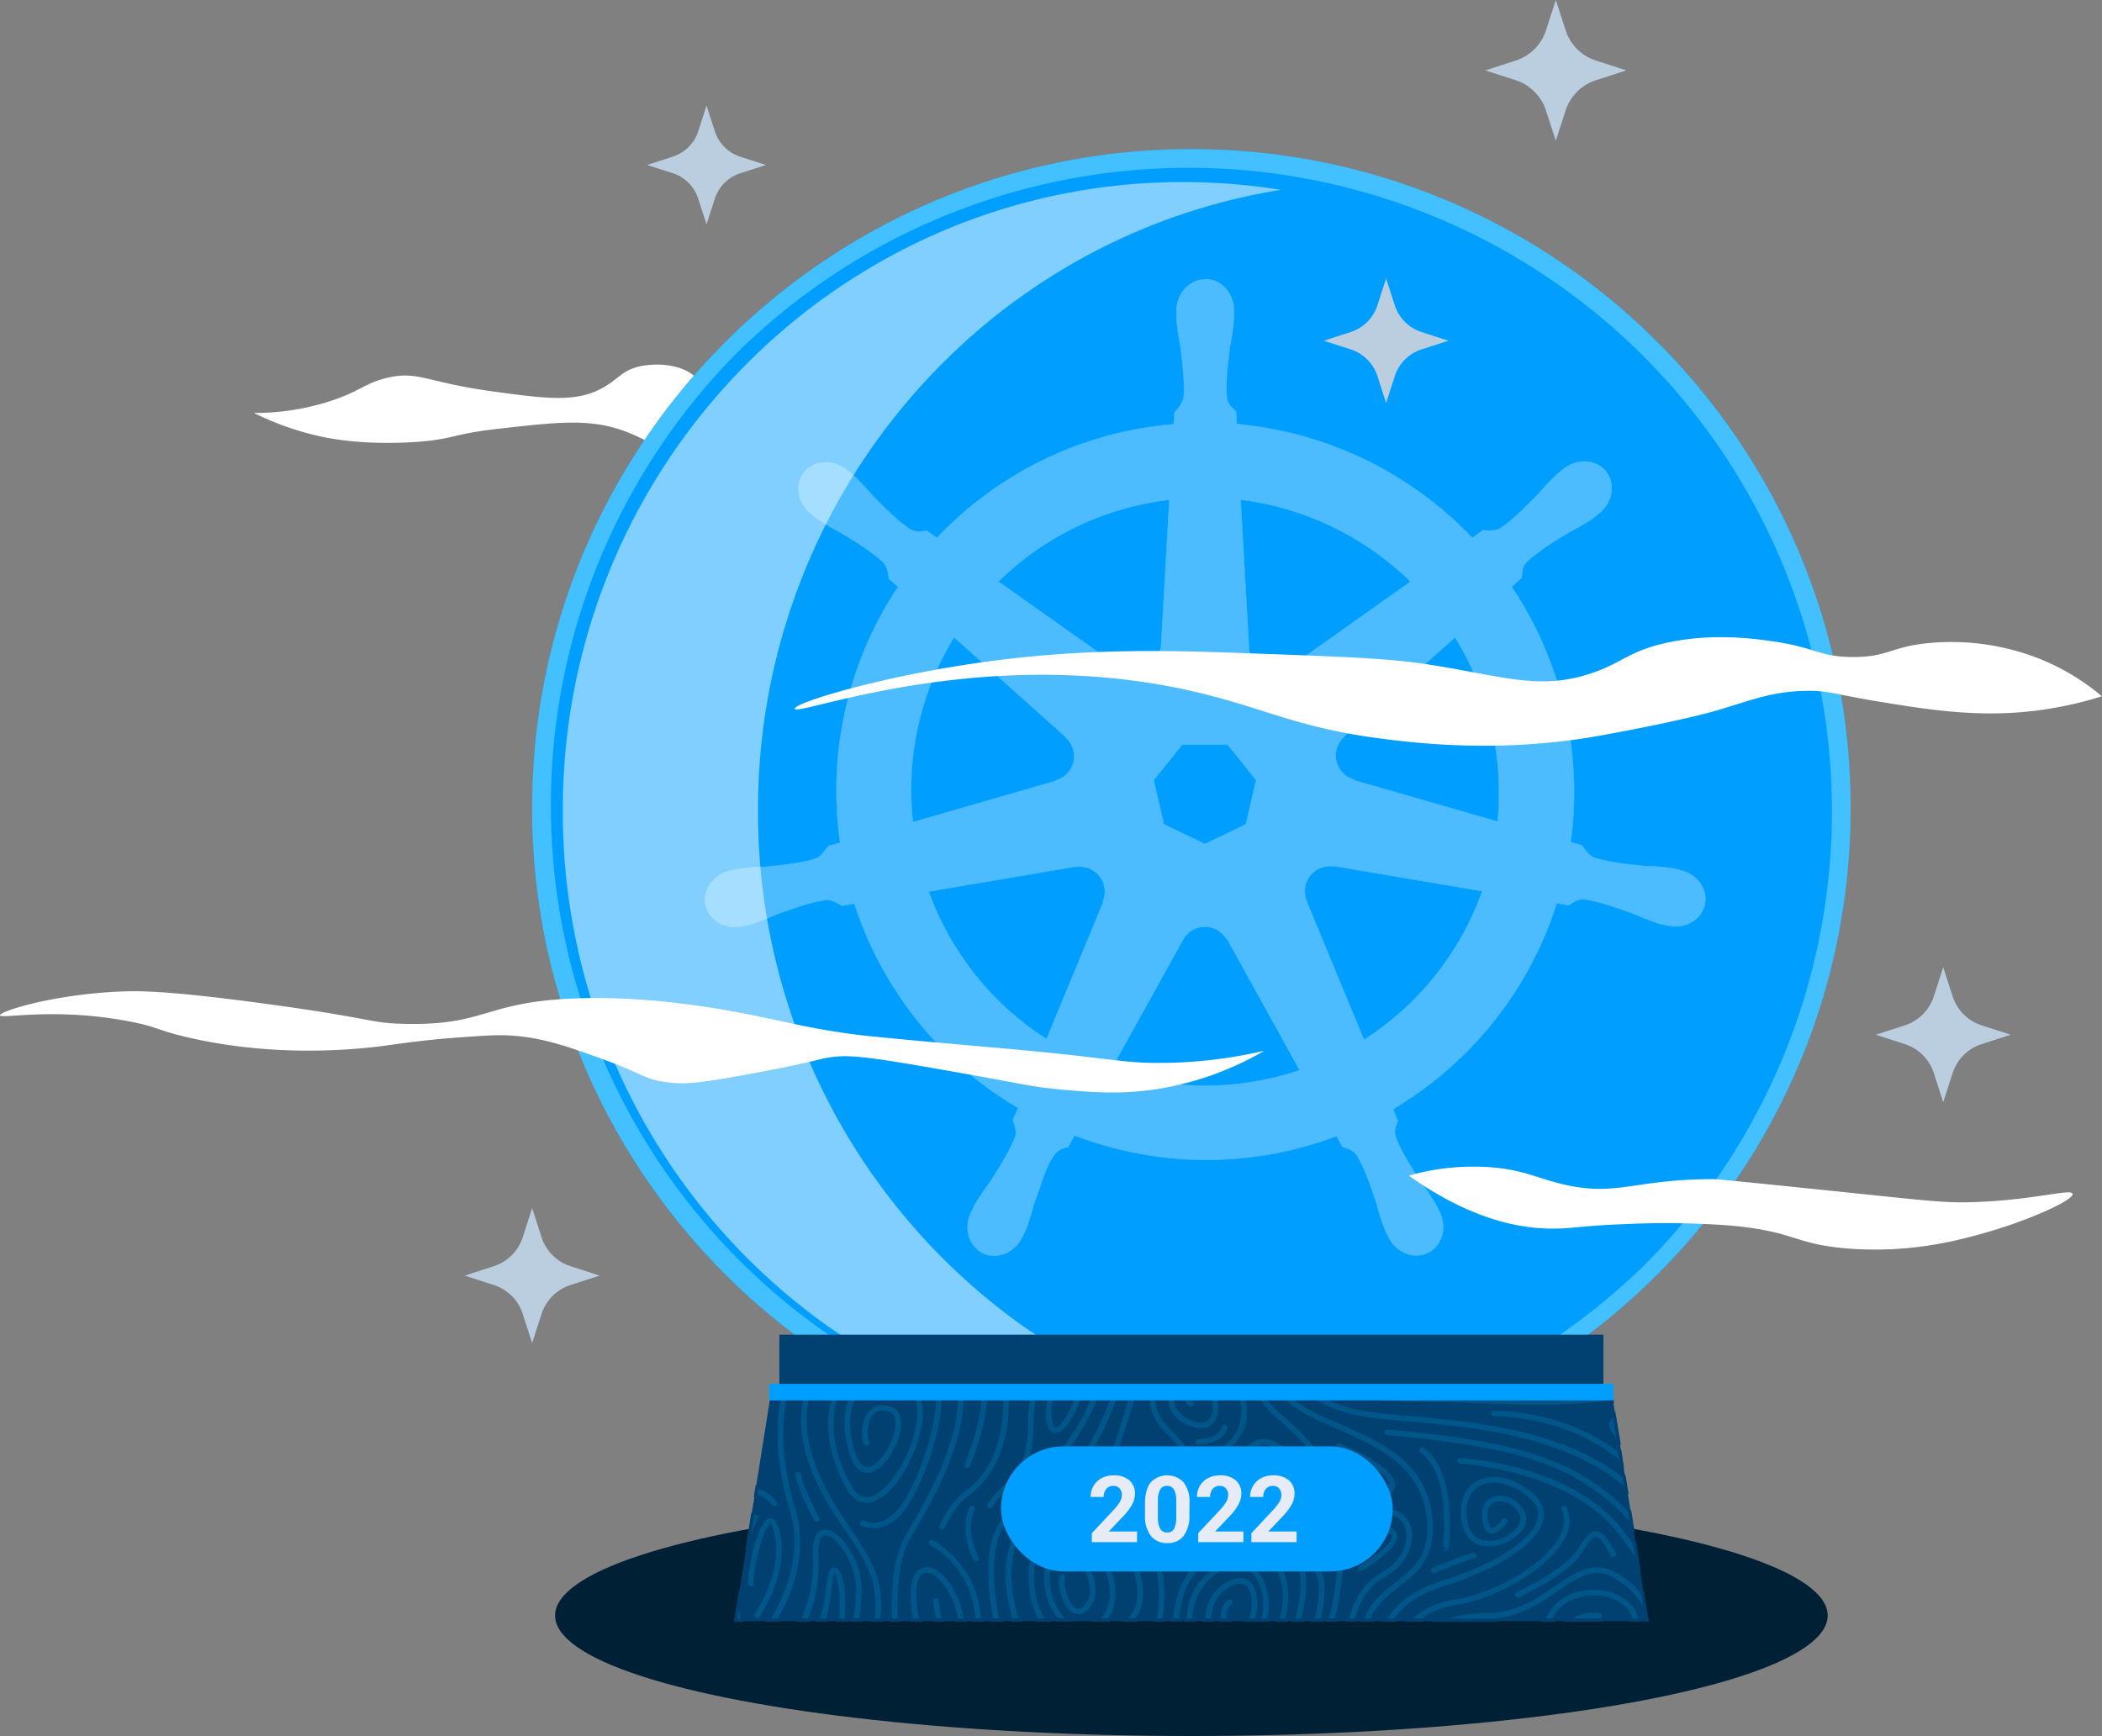
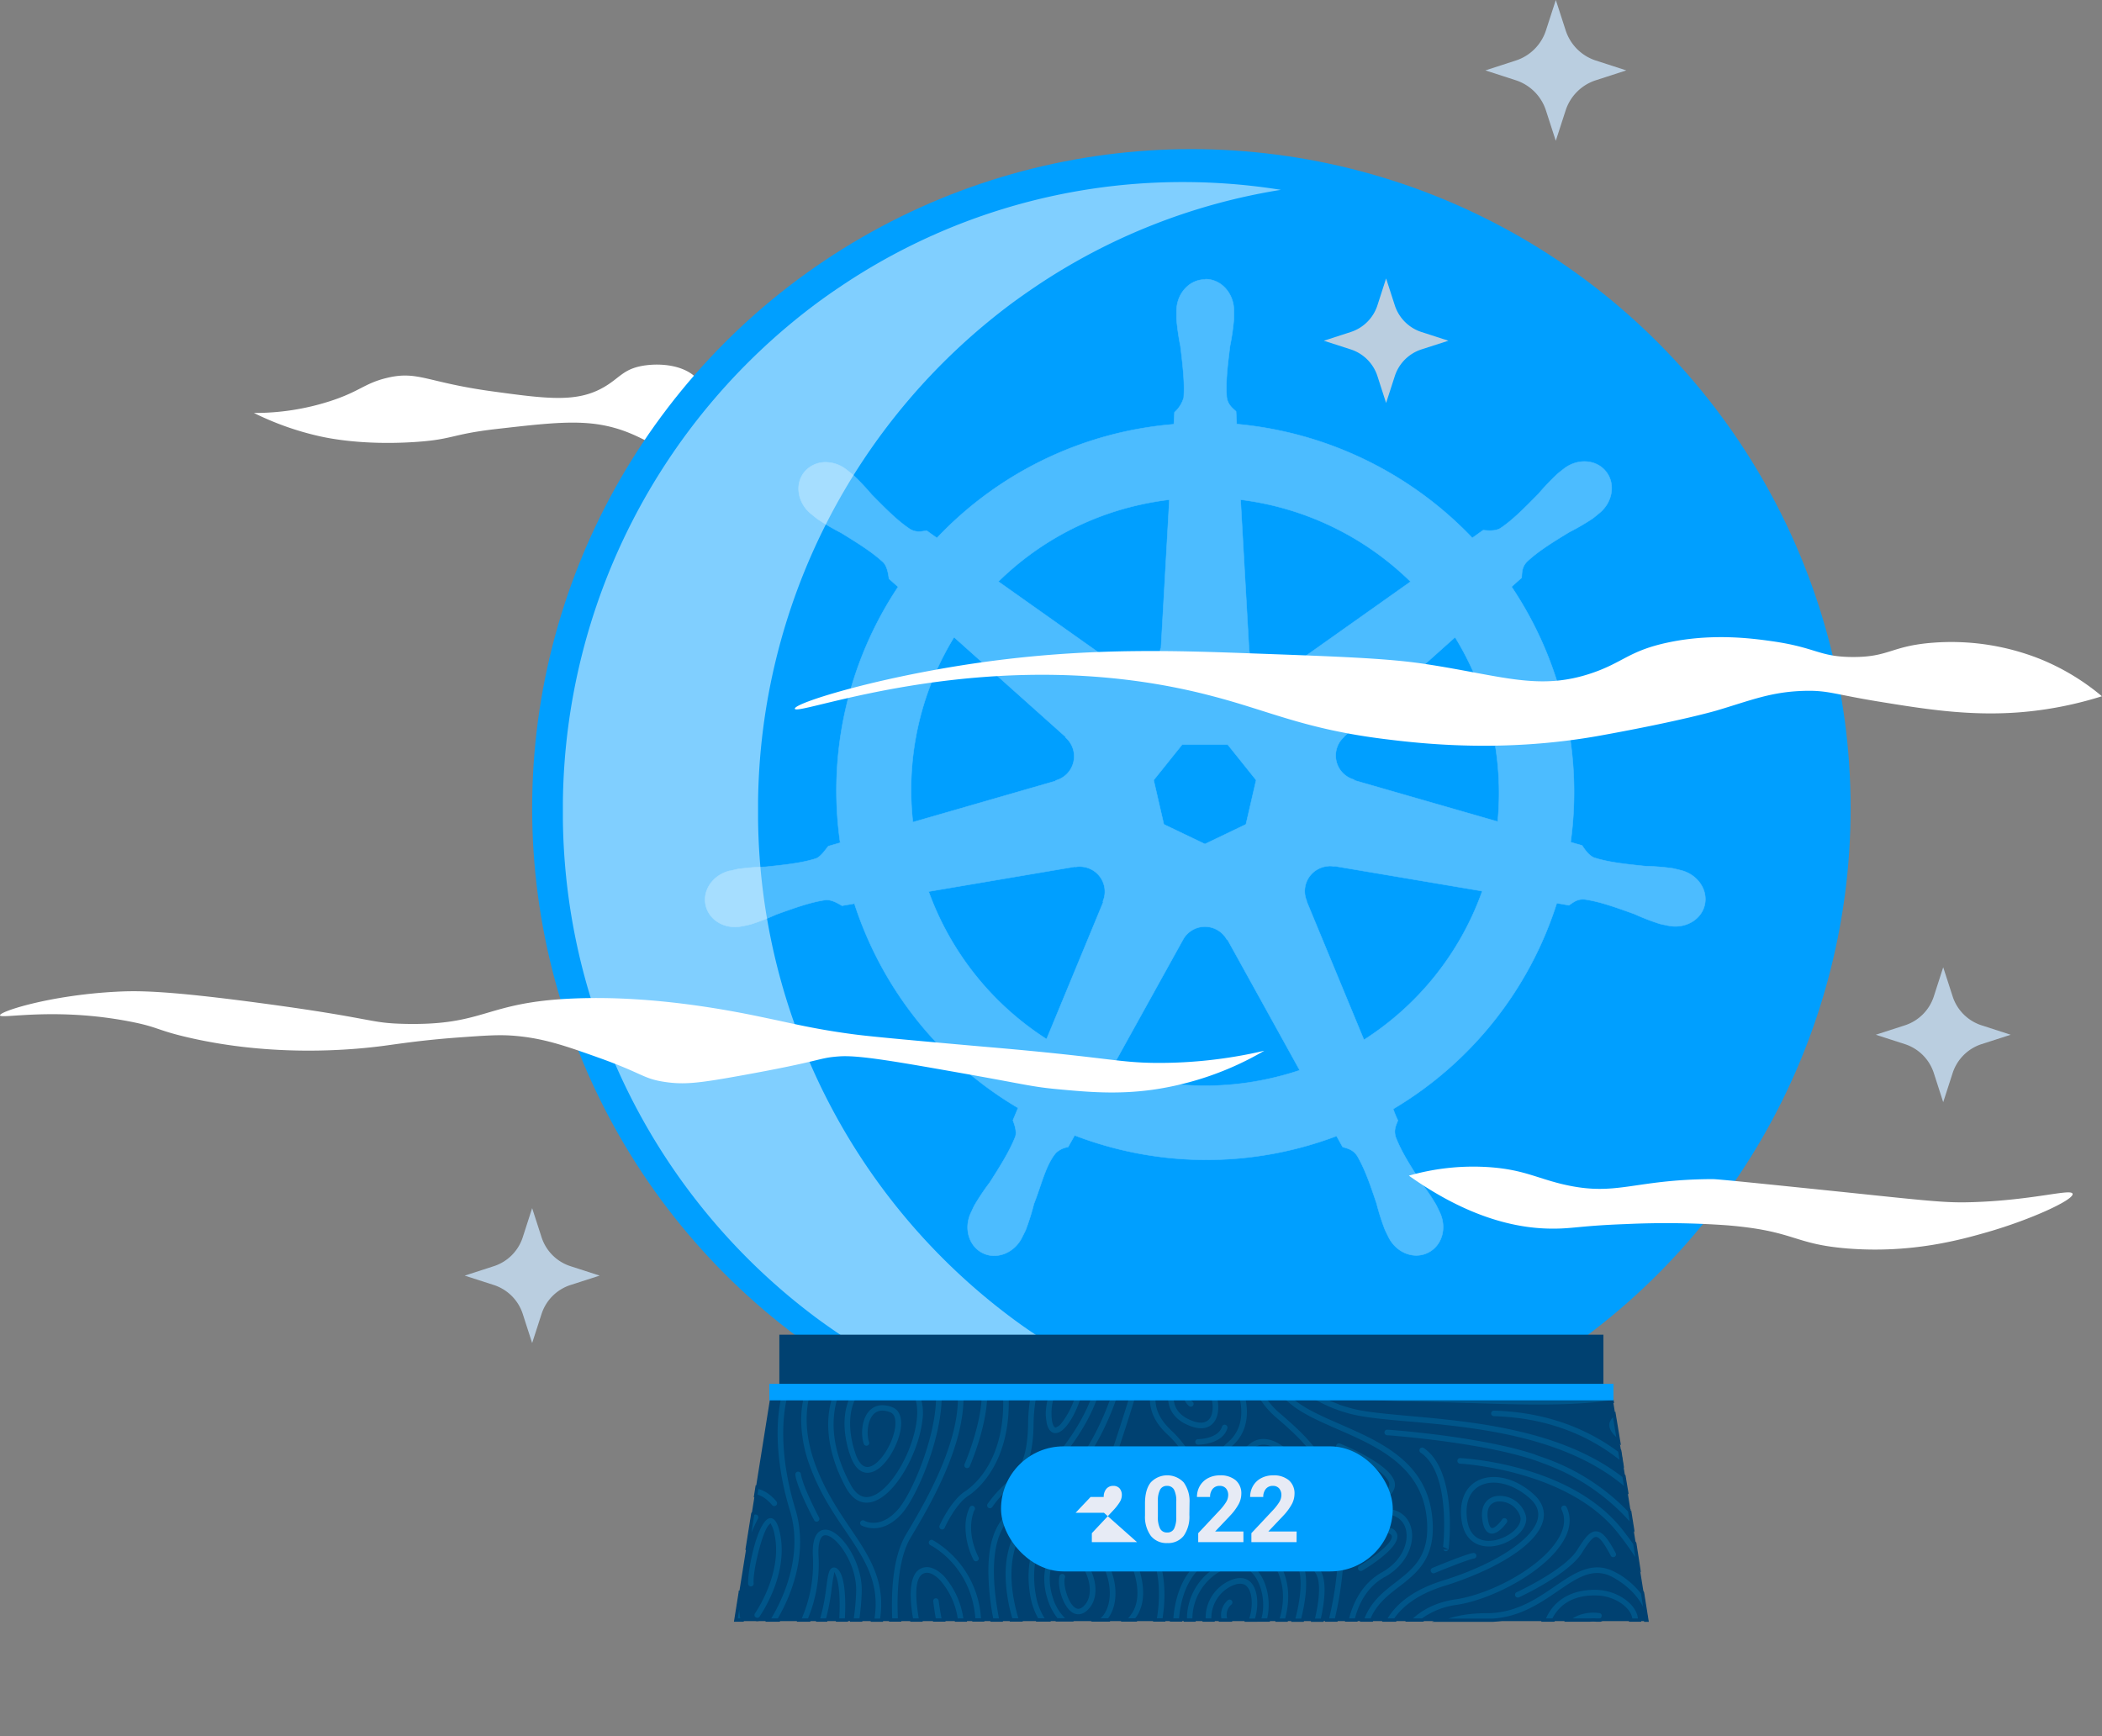
<svg xmlns="http://www.w3.org/2000/svg" viewBox="0 0 640.7 529.22">
  <rect x="0" y="0" width="640.7" height="529.22" fill="#808080" stroke="none" />
  <defs>
    <style>.cls-1{isolation:isolate;}.cls-2{fill:#002035;}.cls-3,.cls-7,.cls-8{fill:#fff;}.cls-4{fill:#009fff;}.cls-5{fill:#43c0ff;}.cls-6{opacity:0.3;}.cls-7{stroke:#fff;stroke-width:0.15px;}.cls-8{mix-blend-mode:soft-light;opacity:0.5;}.cls-9{fill:#004171;stroke-width:0.64px;}.cls-10,.cls-9{stroke:#004171;stroke-miterlimit:10;}.cls-10{fill:#005589;}.cls-11{fill:#e7ebf5;}.cls-12{fill:#bacee0;}</style>
  </defs>
  <g class="cls-1">
    <g id="Layer_2" data-name="Layer 2">
      <g id="Layer_2-2" data-name="Layer 2">
-         <ellipse id="shadow" class="cls-2" cx="363.14" cy="492.49" rx="193.95" ry="36.73" />
        <path class="cls-3" d="M214.51,118.58c-3.22-7.79-14-8.14-19.62-6.87-5,1.13-6.25,3.62-10.64,6.21-8.23,4.85-17.13,3.74-34.58,1.33-19.81-2.74-22.35-6.36-31.93-4-6.79,1.68-8.08,4.13-17.29,7.09a74.67,74.67,0,0,1-23.06,3.55,88.62,88.62,0,0,0,20,7.09c2.4.54,12.86,2.79,28.82,1.78,12.1-.77,11-2.37,25.27-4,19-2.17,28.57-3.25,39.46.88,7.79,3,10.81,6.48,15.52,4.88C212.32,134.53,217.42,125.65,214.51,118.58Z" />
        <g id="ball">
          <circle class="cls-4" cx="363.14" cy="246.4" r="200.94" />
-           <path class="cls-5" d="M363.14,45.46c-111,0-200.94,90-200.94,200.94s90,200.94,200.94,200.94,200.94-90,200.94-200.94S474.12,45.46,363.14,45.46ZM501.82,385.07A196.12,196.12,0,0,1,224.47,107.72,196.12,196.12,0,0,1,501.82,385.07Z" />
        </g>
        <g id="layer1">
          <g id="g3052" class="cls-6">
            <path id="path3059" class="cls-7" d="M367.27,85.22c-4.77,0-8.65,4.3-8.65,9.61,0,.08,0,.16,0,.24,0,.72,0,1.59,0,2.22a74,74,0,0,0,1.19,8.23c.72,6,1.33,11,1,15.69a9.47,9.47,0,0,1-2.81,4.47l-.2,3.66A111.85,111.85,0,0,0,285.59,164c-.95-.65-2.63-1.85-3.12-2.22-1.55.21-3.11.69-5.14-.5-3.87-2.6-7.4-6.2-11.67-10.53a70.93,70.93,0,0,0-5.69-6c-.53-.45-1.33-1.07-1.92-1.53a10.29,10.29,0,0,0-6-2.28,8.33,8.33,0,0,0-6.89,3c-3,3.74-2,9.45,2.12,12.76l.13.09c.57.46,1.27,1.06,1.8,1.44a72.13,72.13,0,0,0,7.17,4.2c5.17,3.19,9.46,5.84,12.86,9,1.33,1.41,1.56,3.91,1.74,5l2.77,2.48a111.93,111.93,0,0,0-17.65,78l-3.62,1.05c-1,1.24-2.31,3.18-3.72,3.75-4.45,1.41-9.46,1.92-15.51,2.56a71,71,0,0,0-8.3.66c-.66.13-1.58.37-2.31.54l-.07,0-.13,0c-5.1,1.23-8.38,5.92-7.32,10.54s6,7.43,11.16,6.32l.13,0,.17-.05c.71-.16,1.61-.33,2.24-.5a71.51,71.51,0,0,0,7.76-3c5.72-2.05,10.47-3.77,15.08-4.43,1.93-.16,4,1.19,5,1.75l3.77-.65a112.55,112.55,0,0,0,49.89,62.3l-1.57,3.77c.56,1.46,1.19,3.44.77,4.89-1.68,4.35-4.56,8.95-7.83,14.07a71.84,71.84,0,0,0-4.64,6.92c-.35.65-.78,1.64-1.11,2.33-2.23,4.75-.6,10.23,3.67,12.29s9.64-.11,11.95-4.88c0,0,0,0,0,0s0,0,0,0c.33-.67.8-1.56,1.08-2.2a72.8,72.8,0,0,0,2.49-7.93c2.29-5.75,3.55-11.78,6.7-15.54a7,7,0,0,1,3.73-1.81l2-3.55a112,112,0,0,0,79.83.2l1.85,3.33c1.48.48,3.1.73,4.42,2.68,2.36,4,4,8.79,5.93,14.54a72.42,72.42,0,0,0,2.52,7.93c.28.64.74,1.55,1.07,2.22,2.3,4.79,7.65,7,12,4.9s5.9-7.53,3.68-12.29c-.33-.69-.79-1.68-1.13-2.33a70.12,70.12,0,0,0-4.64-6.89c-3.28-5.13-6-9.38-7.67-13.74-.7-2.24.12-3.64.66-5.1a33.43,33.43,0,0,1-1.44-3.49,112.55,112.55,0,0,0,49.87-62.74c1.12.17,3.07.52,3.7.64,1.3-.85,2.5-2,4.84-1.79,4.62.67,9.36,2.39,15.09,4.44a71.52,71.52,0,0,0,7.76,3c.63.17,1.52.33,2.24.48l.16.06.13,0c5.13,1.1,10.12-1.71,11.17-6.32s-2.22-9.31-7.32-10.54c-.74-.17-1.79-.46-2.51-.59a73.72,73.72,0,0,0-8.3-.67c-6.05-.63-11.06-1.15-15.51-2.55-1.82-.7-3.11-2.86-3.74-3.75l-3.49-1a112.38,112.38,0,0,0-18-77.86c.89-.81,2.58-2.31,3.06-2.75.15-1.55,0-3.18,1.63-4.9,3.4-3.19,7.69-5.84,12.87-9a72.57,72.57,0,0,0,7.19-4.19c.55-.42,1.32-1.07,1.9-1.54,4.15-3.31,5.11-9,2.13-12.75s-8.76-4.09-12.91-.78c-.59.47-1.39,1.08-1.92,1.54a72.78,72.78,0,0,0-5.71,6c-4.27,4.33-7.79,7.95-11.66,10.55-1.68,1-4.14.64-5.25.58l-3.29,2.35a113.36,113.36,0,0,0-71.82-34.7c-.07-1.15-.17-3.24-.2-3.86-1.13-1.08-2.49-2-2.83-4.33-.37-4.65.25-9.66,1-15.69a71.79,71.79,0,0,0,1.18-8.23c0-.7,0-1.7,0-2.46,0-5.31-3.88-9.61-8.66-9.61Zm-10.83,67.1-2.57,45.38-.18.09a7.63,7.63,0,0,1-12.11,5.84l-.07,0L304.3,177.29a89.13,89.13,0,0,1,42.92-23.38A90.73,90.73,0,0,1,356.44,152.32Zm21.69,0a89.86,89.86,0,0,1,51.83,25l-37,26.21-.13-.05a7.65,7.65,0,0,1-12.13-5.82l0,0ZM290.8,194.24l34,30.39,0,.19a7.62,7.62,0,0,1-3,13.1l0,.15-43.55,12.57A89.11,89.11,0,0,1,290.8,194.24Zm152.71,0a90.85,90.85,0,0,1,13,56.23l-43.77-12.6,0-.19a7.62,7.62,0,0,1-3-13.1v-.1l33.79-30.24ZM360.31,227h13.92l8.65,10.81-3.11,13.5-12.5,6-12.53-6-3.1-13.49Zm44.62,37a7.3,7.3,0,0,1,1.75.13l.08-.1,45.05,7.62A89.26,89.26,0,0,1,415.74,317l-17.48-42.24.05-.08a7.62,7.62,0,0,1,3.7-9.88,7.49,7.49,0,0,1,2.92-.76Zm-75.66.18a7.64,7.64,0,0,1,7.32,5.94,7.55,7.55,0,0,1-.43,4.69l.13.17L319,316.78a89.59,89.59,0,0,1-35.95-45l44.66-7.58.07.09a8.53,8.53,0,0,1,1.5-.13ZM367,282.49a7.68,7.68,0,0,1,7,4h.17l22,39.78a90.6,90.6,0,0,1-8.8,2.46,89.57,89.57,0,0,1-48.82-2.51l22-39.71h0A7.63,7.63,0,0,1,367,282.49Z" />
          </g>
        </g>
        <path id="highlight" class="cls-8" d="M315.5,87.46q-3.62,2.45-7.1,5a192.22,192.22,0,0,0-77.34,152.06c0,.86,0,1.72,0,2.58s0,1.72,0,2.57A192.24,192.24,0,0,0,308.4,401.78q3.48,2.6,7.1,5a186.39,186.39,0,0,0,74.92,29.64A187.23,187.23,0,0,1,256,406.81q-3.6-2.43-7.1-5a192.21,192.21,0,0,1-77.33-152.07c0-.85,0-1.71,0-2.57s0-1.72,0-2.58A192.19,192.19,0,0,1,248.85,92.5q3.5-2.59,7.1-5a186.49,186.49,0,0,1,104.66-32,189,189,0,0,1,29.81,2.37A186.68,186.68,0,0,0,315.5,87.46Z" />
        <g id="holder">
          <polygon class="cls-9" points="235.29 424.83 224.29 493.88 501.99 493.88 490.99 424.83 235.29 424.83" />
          <path class="cls-10" d="M238.18,467.07c2.93,13-6,25.61-6.32,26.14a1.36,1.36,0,0,1-2.21-1.57c.09-.12,8.55-12.21,5.89-24a8.88,8.88,0,0,0-.81-2.44c-1.91,1.95-4.85,13.95-4.51,17.44a1.35,1.35,0,1,1-2.69.26,4.67,4.67,0,0,1,0-.57c0-4.26,2.88-19.33,7-20C237,462,237.87,465.67,238.18,467.07Zm55.25-20.37a1.35,1.35,0,0,0,2.59.54c.29-.65,5.41-12.52,5.4-22.41h-2.67c0,9.27-5.14,21.17-5.21,21.33A1.45,1.45,0,0,0,293.43,446.7Zm4.08,13.83a1.35,1.35,0,0,0-2.38-1.29,14.31,14.31,0,0,0-1.34,6.46,22.74,22.74,0,0,0,2.48,10,1.35,1.35,0,0,0,2.43-1.19C294.64,466.14,297.39,460.76,297.51,460.53Zm52.3-18.42c-2.78-.66-4.91.3-5.86,2.62a8.19,8.19,0,0,0-.52,3.08c0,4.72,2.79,11,6.31,13.16,1.54.93,2.74,1,3.57.23.51-.48,2.05-1.92-2.29-10.36a1.36,1.36,0,0,0-2.41,1.24,30.6,30.6,0,0,1,2.63,6.64l-.1-.07c-3.21-1.93-6-9.65-4.69-12.89.31-.75.87-1.46,2.74-1,5.27,1.25,9.27,16.72,10.56,26.18a1.35,1.35,0,0,0,2.68-.36C362.07,467.87,358.6,444.19,349.81,442.11Zm24.81-6.67a1.36,1.36,0,0,0-2.61-.73c-1,3.45-6.79,3.51-6.85,3.51a1.35,1.35,0,0,0-1.34,1.35h0a1.34,1.34,0,0,0,1.35,1.35C365.49,440.92,373.1,440.86,374.62,435.44Zm-130,13.89a1.35,1.35,0,0,0-2.69.2,1.34,1.34,0,0,0,0,.2c.65,4.36,5.58,13.55,5.79,13.94a1.35,1.35,0,1,0,2.38-1.28C248.76,459.85,245.11,452.57,244.63,449.33Zm164-9.73a1.35,1.35,0,0,0-1.76.76,1.43,1.43,0,0,0-.09.5,1.35,1.35,0,0,0,.85,1.25c5.18,2.08,13.9,6.59,15.21,9.87a1.36,1.36,0,0,1,0,1.16,2.37,2.37,0,0,1-2,1.56c-2.68.23-6.65-2.74-7.53-4a1.35,1.35,0,1,0-2.22,1.54c1.35,1.94,6.09,5.51,10,5.16a5,5,0,0,0,4.26-3.12,4.13,4.13,0,0,0,0-3.29C423.15,445.55,410.07,440.19,408.59,439.6Zm17.83,28.59a3.38,3.38,0,0,0-2.49-2.89c-2.94-1.15-5.4-1.15-7.31,0-2.56,1.56-3.16,4.66-3.3,5.92,0,0,0,.1,0,.15a1.35,1.35,0,0,0,2.7.15c.1-.87.48-3,2-3.91,1.14-.69,2.8-.63,4.91.2.18.07.76.32.78.58.13,1.64-4.93,5.74-9.74,8.56a1.36,1.36,0,0,0,1.37,2.34C418,477.73,426.74,472.23,426.42,468.19Zm12.91,3.67a1.35,1.35,0,0,0,2.69.32c.11-1,2.79-24-7.8-31.16a1.35,1.35,0,0,0-1.88.36,1.41,1.41,0,0,0-.23.76,1.35,1.35,0,0,0,.6,1.12C441.93,449.47,439.36,471.63,439.33,471.86Zm-3.77,6.91a1.34,1.34,0,0,0,.1.52,1.35,1.35,0,0,0,1.77.73c3.82-1.59,10.42-4.19,11.9-4.41a1.35,1.35,0,0,0-.4-2.68c-2.29.34-11.5,4.16-12.54,4.59A1.35,1.35,0,0,0,435.56,478.77Zm51-12.44c-2.31-.09-3.92,2.18-6.3,5.94-3.81,6-18.08,12.59-18.22,12.66a1.35,1.35,0,0,0-.79,1.23,1.38,1.38,0,0,0,.12.56,1.36,1.36,0,0,0,1.8.67c.61-.28,15.13-7,19.37-13.68,1-1.64,3-4.71,3.9-4.67.46,0,1.61.76,4.1,5.54a1.36,1.36,0,0,0,2.4-1.26C490.32,468.31,488.59,466.42,486.56,466.33Zm-59.92,17.85c5.78-4.48,11.75-9.11,10.36-21.94-1.83-16.94-15.92-23.09-28.36-28.53-5.16-2.26-10.05-4.39-13.5-7.1-.78-.6-1.46-1.2-2.09-1.78h-3.74a29,29,0,0,0,4.16,3.91c3.73,2.92,8.76,5.12,14.09,7.45,11.76,5.14,25.09,11,26.75,26.34,1.23,11.34-3.66,15.12-9.33,19.51-3.74,2.9-7.84,6.09-9.82,11.84h2.91C419.87,489.48,423.17,486.86,426.64,484.18Zm-44.72-1.8c-1-1.16-3.21-2.83-7.29-1A12.91,12.91,0,0,0,367,493.88h2.74a10.34,10.34,0,0,1,6-10c2.81-1.27,3.78-.12,4.09.25,1.68,2,1.47,6.78.21,9.77h2.86C384.15,490.07,384.08,485,381.92,482.38Zm58.52,1.54c12.79-3.95,28.42-11.67,30.4-20.42.47-2.07.34-5.19-2.93-8.22-5.65-5.21-12.82-6.93-17.87-4.3-4,2.12-5.89,6.69-5.07,12.55.72,5.14,3.48,7.13,5.67,7.9,4.31,1.5,9.53-.53,12.46-3.31,2.11-2,3-4.36,2.37-6.43a8.74,8.74,0,0,0-9.71-6.07c-2.52.5-5,2.67-4.53,7.24.13,1.11.51,4.51,2.88,5.1s4.87-2.55,5.54-3.53a1.35,1.35,0,1,0-2.24-1.52c-.93,1.37-2.24,2.47-2.64,2.42,0,0-.58-.35-.85-2.78-.19-1.69.06-3.82,2.37-4.28a6.12,6.12,0,0,1,6.58,4.18c.32,1.07-.28,2.42-1.64,3.71-2.3,2.19-6.56,3.81-9.69,2.71-2.16-.75-3.47-2.67-3.89-5.71-.66-4.74.64-8.2,3.65-9.78,4-2.07,10-.47,14.77,3.89,1.89,1.75,2.59,3.6,2.13,5.63-1.38,6.08-13.12,13.66-28.55,18.44-10.31,3.18-15.25,8.23-17.61,12.54h3.17C427.57,490.4,432,486.53,440.44,483.92Zm-58.79-7.27c-2.12-1.43-5.67-2.54-10.58.31a18.79,18.79,0,0,0-9.8,16.92h2.64a16.23,16.23,0,0,1,8.52-14.58c3-1.72,5.56-1.86,7.7-.41,3.14,2.13,4.94,7.61,4.2,12.73a13.83,13.83,0,0,1-.55,2.26h2.83A17.45,17.45,0,0,0,387,492C387.91,485.82,385.66,479.36,381.65,476.65Zm105.12,7.52c-8-.24-13.87,3.33-16.32,9.71h3c1.7-3.51,5.35-7.25,13.28-7,5.58.17,10.19,3.87,10.29,6.83a1.1,1.1,0,0,1,0,.18h2.72a2.43,2.43,0,0,0,0-.27C499.53,488.87,493.37,484.37,486.77,484.17Zm-64.55-2.93c7.21-4,9.65-10.94,8.33-15.71-1.09-4-4.47-6.25-9-6.1-11.63.36-13.21,4.08-14.47,18.58a101.08,101.08,0,0,1-2.63,15.87h2.8a104.68,104.68,0,0,0,2.53-15.64c1.22-14.16,2.44-15.82,11.85-16.11,3.28-.1,5.59,1.4,6.34,4.12,1,3.75-1.05,9.29-7,12.62-6.46,3.6-9.23,10-10.43,15h2.81C414.45,489.48,416.93,484.18,422.22,481.24Zm66.47,11.53a1.35,1.35,0,0,0-1.16-1.52c-4.23-.56-7.81.81-9.62,2.63h6.63a12,12,0,0,1,2,0h1.2A1.33,1.33,0,0,0,488.69,492.77Zm-11.36-23.45c1.87-3.55,2.08-7.05.59-10.1a1.35,1.35,0,1,0-2.43,1.18c1.11,2.28.93,4.86-.55,7.66-4.68,8.9-20.4,17.38-31.34,19-6.86,1-11.32,3.88-14.17,6.81h4.13A22.69,22.69,0,0,1,444,489.75C455.58,488,472.29,478.91,477.33,469.32ZM402.59,478a1.35,1.35,0,0,0-2.17,1.62c1.93,2.59,1.07,8.91-.24,14.3H403C404.28,488.3,405.13,481.37,402.59,478Zm90.12.91c-7.09-3.91-12.92.07-19.09,4.29-5.54,3.79-11.81,8.08-20.42,8.08-6.4,0-11,1.12-14.41,2.64H455c8.49-.53,14.66-4.74,20.14-8.49,5.93-4.05,10.62-7.26,16.25-4.15,6.56,3.62,9.7,8.72,10.19,12.64h.4l-1.33-8.35A25.69,25.69,0,0,0,492.71,478.87Zm-94.59-.74c-.77-3.18.32-3.82,2.69-5.23,2.91-1.71,6.88-4,7.07-12.41.29-14.81-9.66-23.36-17.71-30.3a22.89,22.89,0,0,1-4.51-5.36h-3.15a26.61,26.61,0,0,0,5.93,7.44c7.47,6.44,16.74,14.42,16.74,27.54,0,.2,0,.41,0,.61-.15,6.86-3,8.54-5.73,10.16-2.44,1.43-5.19,3.06-3.95,8.19,1.06,4.35,0,10.31-1.31,15.11H397C398.28,488.89,399.26,482.81,398.12,478.13Zm-10.66-5.74c-7-7.55-10.62-15.1-10.17-21.21a12.75,12.75,0,0,1,5-9.27c3.53-2.84,7.93.93,9.66,2.69,5.55,5.62,9.1,15.64,5.38,20.13-1.86,2.24-4.14,2.67-6.76,1.27-4.8-2.55-9.2-10.63-7.51-16.41.57-1.94,1.47-2,1.77-2.07,2-.22,5.49,2.72,7.42,6.27,1.49,2.74,1.74,5.15.68,6.46-.61.75-1.16,1.13-1.52,1-1.19-.29-2.67-3.8-3.31-6.89a1.35,1.35,0,1,0-2.65.55c.27,1.35,1.83,8.11,5.32,9,1,.24,2.58.1,4.26-2s1.66-5.66-.4-9.45c-2.17-4-6.45-8.06-10.09-7.67-1.12.12-3.14.8-4.08,4-2.08,7.13,3.14,16.53,8.84,19.56a7.63,7.63,0,0,0,10.11-1.93c4.82-5.81.95-17.18-5.53-23.76-4.68-4.75-9.64-5.83-13.28-2.9a15.57,15.57,0,0,0-6,11.19c0,.41,0,.83,0,1.25,0,6.68,3.76,14.25,10.94,22,6.09,6.57,5.63,14,3.84,19.65h2.73C393.85,487.65,394.08,479.52,387.46,472.39Zm-69-39c.67,3.93,2.79,4.05,3.67,3.92,2.94-.44,6.33-5.89,8.16-12.46h-2.84a24.93,24.93,0,0,1-4.38,8.75,3.2,3.2,0,0,1-1.32,1s-.38-.26-.62-1.7a16.6,16.6,0,0,1,1-8.09h-2.82a20.86,20.86,0,0,0-1.06,6.15A14.73,14.73,0,0,0,318.48,433.37ZM255.6,477.91a2,2,0,0,0-2-.46c-1.46.55-1.73,2.53-2.25,6.48a61.72,61.72,0,0,1-2,9.95h2.82a65.85,65.85,0,0,0,1.83-9.6c.14-1.09.31-2.34.49-3.27.91,2.43,1.14,8,.78,12.76a.36.36,0,0,0,0,.11H258C258.13,491.5,258.75,480.59,255.6,477.91ZM306,452.08a36.07,36.07,0,0,0-5.38,6.09,1.35,1.35,0,0,0,2.24,1.52,33.41,33.41,0,0,1,5-5.65c4-3.84,7.5-7.16,7.68-19.92a47.84,47.84,0,0,1,1-9.29h-2.77a51.83,51.83,0,0,0-.9,9.26C312.66,445.71,309.71,448.52,306,452.08Zm-47.37-8.39c1.7,5.08,4.33,5.94,6.24,5.76,5-.47,9.46-8.69,10.19-13.93.49-3.56-.57-6.11-2.91-7-3.73-1.43-6-.22-7.32,1-2.84,2.79-3,8.07-2,10.82a1.35,1.35,0,0,0,2.54-.93c-.73-2-.58-6.1,1.32-8,1.06-1,2.51-1.17,4.45-.43,1.46.56,1.37,2.82,1.2,4.12-.72,5.15-4.85,11.33-7.77,11.6-1.68.16-2.79-2-3.41-3.92-2.46-7.31-1.93-14.15,1.23-18h-3.27C256.42,429.5,256.14,436.34,258.61,443.69Zm65.73,6.81a1.35,1.35,0,0,0,2.37.89c7.61-8.7,12.07-18.81,14.61-26.56h-2.89c-2.52,7.4-6.78,16.79-13.76,24.78A1.35,1.35,0,0,0,324.34,450.5Zm-70.08,16.14c-2.27-1.32-3.85-.76-4.59-.31-1.85,1.13-2.67,3.94-2.41,8.34a41.67,41.67,0,0,1-3.67,19.21h3A43.8,43.8,0,0,0,250,474.52c-.21-3.7.45-5.47,1.13-5.89.52-.31,1.36.08,1.81.35,3.24,1.89,7.74,9.15,7.52,16.17a71.37,71.37,0,0,1-.81,8.73h2.74a73.72,73.72,0,0,0,.77-8.63C263.39,477.52,258.68,469.22,254.26,466.64ZM355.53,426c0,3.83,2.08,6.9,5.93,8.7,5.65,2.63,8.2.36,9.23-1.23,1.49-2.33,1.41-5.82.42-8.63h-2.89c1,2.12,1.34,5.38.19,7.16-1,1.51-2.92,1.59-5.81.25-3.11-1.45-4.57-3.76-4.34-6.86,0-.18.07-.37.09-.55h-2.74c0,.12,0,.24-.05.36S355.53,425.72,355.53,426Zm-95.94,39.6c-3.63-5.38-7.74-11.48-10.65-19.41-3.27-9-3-16.05-1.5-21.35h-2.69a31.3,31.3,0,0,0-1.05,8.06,41.4,41.4,0,0,0,2.7,14.22c3,8.24,7.23,14.49,11,20,5.78,8.57,10.5,15.63,8.56,26.78h2.74C270.58,481.94,265.44,474.25,259.59,465.59ZM362.09,429a1.35,1.35,0,1,0,1.76-2.06,2.11,2.11,0,0,1-.82-2.08.14.14,0,0,0,0-.06h-2.7A4.83,4.83,0,0,0,362.09,429Zm-68.16,25.16c-4.54,3-7.88,10.38-8,10.7a1.32,1.32,0,0,0-.11.55,1.35,1.35,0,0,0,2.58.55c0-.07,3.15-7,7-9.54,2.55-1.67,13.55-10.21,12.51-31.62h-2.7C306.25,444.87,296.25,452.66,293.93,454.19ZM234.85,459a1.36,1.36,0,1,0,2.15-1.65c-.13-.17-2.71-3.46-6.26-4l-.42,2.68C232.76,456.41,234.81,459,234.85,459ZM375.7,489.49a1.36,1.36,0,0,0-1.65-2.15,6.38,6.38,0,0,0-2.29,5.93,5.27,5.27,0,0,0,.14.61h2.89a3.11,3.11,0,0,1-.36-1.05A3.63,3.63,0,0,1,375.7,489.49ZM230.91,461.35a1.34,1.34,0,0,0-1.46.14l-1.76,11.06a52.61,52.61,0,0,1,3.8-9.38A1.35,1.35,0,0,0,230.91,461.35Zm-5.27,24.06-1.35,8.47h1.92A47.32,47.32,0,0,1,225.64,485.41Zm148.08-45.93c-7.73,6.2-1.21,26.22-.44,28.48a1.35,1.35,0,1,0,2.56-.87c-1.91-5.65-5.73-21.25-.43-25.5,5.52-4.44,5.95-11.07,4.33-16.76h-2.82C378.53,429.79,378.43,435.7,373.72,439.48ZM242.86,459.74c-4-13.09-4.66-25.83-2.15-34.91H237.9c-2.67,10.43-1.22,24.06,2.37,35.7,4.58,14.87-3.53,29.31-6.1,33.35h3.19C240.73,488.19,247.36,474.38,242.86,459.74Zm30.43.14c-5.07,5.75-9.37,3.39-9.57,3.27a1.35,1.35,0,0,0-1.39,2.32c.06,0,6.36,3.71,13-3.8,4.69-5.31,12.57-23.86,12.19-36.84H284.8C285.21,437,277.63,455,273.29,459.88Zm-16-6.34c2.59,4.84,5.86,5.35,8.14,4.92,7.42-1.39,14.92-14.88,16.17-25.12a16.17,16.17,0,0,0-.88-8.51h-3.11c1.66,2.26,1.59,5.89,1.3,8.18-1.22,10-8.41,21.75-14,22.79-.76.14-3.05.57-5.25-3.53-6.32-11.79-5.83-20.95-3.41-27.44h-2.75a29.67,29.67,0,0,0-1.57,9.56C252,439.87,253.39,446.27,257.29,453.54Zm23.17,24.17c-2.53,1.2-3.38,4.55-3.38,8.48a44.25,44.25,0,0,0,.81,7.69h2.76c-1.19-6.44-1.4-12.6,1-13.72,1.63-.78,3.55.89,4.55,1.94a22.36,22.36,0,0,1,5.29,11.78h2.71a25.39,25.39,0,0,0-6-13.63C285.54,477.5,282.82,476.6,280.46,477.71Zm25.28-10.94c1.83-3.6,5.53-7.64,9.81-12.32,7.33-8,16-17.51,19.89-29.62h-2.86c-3.89,11.21-12.07,20.19-19,27.79-4.42,4.83-8.23,9-10.23,12.93s-2.59,8.64-2.59,13.58a79.15,79.15,0,0,0,1.57,14.75h2.78C303.52,486,302.09,474,305.74,466.77ZM284.45,469a1.36,1.36,0,0,0-1.18,2.44c.57.28,12.52,6.36,13.56,22.4h2.71A30.19,30.19,0,0,0,284.45,469Zm49.57.84c-4.34-5.26-9.3-7.13-13.6-5.15-5.85,2.7-8.68,11.71-6.87,21.91a21.77,21.77,0,0,0,2.59,7.24h3.22a18.38,18.38,0,0,1-3.15-7.71c-1.76-10,1.35-17.14,5.34-19,3.15-1.45,6.83.11,10.38,4.41,6.44,7.81,6.66,15.1,4.89,19a7.84,7.84,0,0,1-2.72,3.3H338a10.51,10.51,0,0,0,1.31-2.18C341.48,486.89,341.24,478.64,334,469.88Zm-12.41,17.71c-1.89-5.21-1.39-10.65,1.15-12.66,2-1.59,4.15,0,5.24,1.08,3.23,3.23,5,9.48,2.5,12.69-1.33,1.69-2.08,1.28-2.36,1.13-2.15-1.18-3.69-6.94-3.05-8.76a1.36,1.36,0,0,0-2.56-.9c-1,2.84.84,10.13,4.31,12,.92.5,3.31,1.32,5.78-1.82,3.53-4.48,1.4-12.17-2.71-16.28-2.88-2.89-6.18-3.37-8.82-1.29-3.93,3.1-4,10.24-2,15.7a18,18,0,0,0,3,5.37h3.86A14,14,0,0,1,321.61,487.59Zm35.7-51.91c-3.17-2.92-4.74-6.1-4.61-9.45a10.71,10.71,0,0,1,.14-1.4h-2.71c-.05.43-.12.85-.14,1.3v.43c0,4,1.84,7.75,5.48,11.11,11.86,10.94,14.27,32.28,7.42,40.22-4.13,4.79-5.45,11.14-5.78,16h2.73c.33-4.41,1.52-10.08,5.09-14.22C372.68,470.68,370.37,447.74,357.31,435.68Zm-20.22,26.55c-7.88-6.93-16.43-7.63-22.87-1.9-6.24,5.55-8.21,12.82-8.21,19.8a49.09,49.09,0,0,0,2.18,13.75h2.89c-2.72-8.8-4.85-22.83,4.94-31.53,7.67-6.83,16-.94,19.29,1.91,8.07,7.09,13.87,20.61,9.23,27.41a19.32,19.32,0,0,1-1.78,2.21h3.47c.18-.23.38-.44.55-.69C352.42,484.91,346.2,470.22,337.09,462.23Zm7.74-2.91c-3.78-4.95-6.51-8.53-4.94-12.95,2.28-6.43,4.9-14.72,7-21.54h-2.83c-2.05,6.63-4.55,14.49-6.72,20.63a10.16,10.16,0,0,0-.62,3.45c0,4.25,2.81,7.93,6,12.06,5.54,7.24,12.26,16.07,9.32,32.91h2.74C357.66,476.15,350.35,466.55,344.83,459.32ZM278,469l.31-.51c5.42-9.13,16.44-27.71,15.85-43.68h-2.7c.63,15.14-10.19,33.39-15.48,42.3l-.3.51c-3.46,5.82-4.32,14.51-4.32,21.73,0,1.59.05,3.11.11,4.51h2.73C273.82,486.44,274.11,475.53,278,469Zm7.14,17.73a1.33,1.33,0,0,0-1.18,1.5c.19,1.64.48,3.64.86,5.63h2.78c-.38-1.83-.72-3.87-1-5.95A1.34,1.34,0,0,0,285.11,486.75Zm160-42.75a1.34,1.34,0,0,0-1.41,1.28v.07A1.34,1.34,0,0,0,445,446.7c.33,0,32.46,1.8,47.57,20.7A91.71,91.71,0,0,1,499.3,477l-1-6.47c-1.1-1.56-2.28-3.15-3.59-4.79C478.81,445.86,446.49,444.07,445.12,444Zm2.69-15.78c16.1.53,31.71,1,43.58-.92l-.4-2.47h-1.56c-11.57,1.67-26.68,1.18-41.53.69-6.23-.21-12.66-.42-18.81-.48-2.16,0-4.16-.1-6-.21H407.34q8.21,2.79,21.73,2.92C435.18,427.8,441.6,428,447.81,428.22Zm-18.34,5.63c19.8,1.78,48,4.32,66.22,20.44L495,450c-18.77-14.65-45.92-17.1-65.28-18.83-7.72-.69-14.39-1.29-18.42-2.53a46.56,46.56,0,0,1-9.19-3.8h-5a43,43,0,0,0,13.4,6.39C414.81,432.54,421.61,433.15,429.47,433.85Zm60.56.27a2.69,2.69,0,0,0,0,.4c0,1.65,1.21,3.21,3.31,4.86L492,431.15A4.43,4.43,0,0,0,490,434.12Zm-18.78,10c-16-6.43-47-8.68-48.34-8.77a1.35,1.35,0,0,0-1.44,1.25.34.34,0,0,0,0,.1,1.36,1.36,0,0,0,1.26,1.35c.32,0,31.92,2.3,47.65,8.62a63.89,63.89,0,0,1,27.09,18.78l-.78-4.89A66.08,66.08,0,0,0,471.25,444.1ZM454,430.86v0a1.37,1.37,0,0,0,1.32,1.36c17.53.49,30.16,6.69,39,14l-.62-3.93c-9.11-6.79-21.58-12.29-38.35-12.76A1.36,1.36,0,0,0,454,430.86Z" />
          <rect class="cls-9" x="237.87" y="407.2" width="250.54" height="17.62" />
          <rect class="cls-4" x="234.5" y="421.86" width="257.29" height="5.04" />
        </g>
        <g id="sign">
          <rect class="cls-4" x="305.12" y="440.92" width="119.4" height="38.13" rx="19.06" />
-           <path class="cls-11" d="M346.57,470.12H332.8v-2.73l6.5-6.93a15.92,15.92,0,0,0,2-2.55,4.14,4.14,0,0,0,.64-2.07,3.07,3.07,0,0,0-.68-2.1,2.44,2.44,0,0,0-1.93-.77,2.63,2.63,0,0,0-2.13.93,3.69,3.69,0,0,0-.78,2.45h-4a6.52,6.52,0,0,1,.88-3.35,6.16,6.16,0,0,1,2.47-2.38,7.6,7.6,0,0,1,3.63-.86,7.13,7.13,0,0,1,4.82,1.49,5.25,5.25,0,0,1,1.72,4.21,6.81,6.81,0,0,1-.77,3,17.07,17.07,0,0,1-2.65,3.6l-4.57,4.82h8.64Z" />
+           <path class="cls-11" d="M346.57,470.12H332.8v-2.73l6.5-6.93a15.92,15.92,0,0,0,2-2.55,4.14,4.14,0,0,0,.64-2.07,3.07,3.07,0,0,0-.68-2.1,2.44,2.44,0,0,0-1.93-.77,2.63,2.63,0,0,0-2.13.93,3.69,3.69,0,0,0-.78,2.45h-4l-4.57,4.82h8.64Z" />
          <path class="cls-11" d="M362.53,461.82a10.17,10.17,0,0,1-1.73,6.37,6,6,0,0,1-5,2.21,6.09,6.09,0,0,1-5-2.17A9.87,9.87,0,0,1,349,462v-3.69c0-2.81.59-4.94,1.75-6.39a6.9,6.9,0,0,1,10.05,0,9.84,9.84,0,0,1,1.78,6.2Zm-4-4.07a7.42,7.42,0,0,0-.68-3.64,2.32,2.32,0,0,0-2.13-1.14,2.27,2.27,0,0,0-2.08,1.09,7,7,0,0,0-.71,3.39v4.89a7.69,7.69,0,0,0,.67,3.65,2.29,2.29,0,0,0,2.15,1.19,2.25,2.25,0,0,0,2.11-1.14,7.64,7.64,0,0,0,.67-3.51Z" />
          <path class="cls-11" d="M379,470.12H365.22v-2.73l6.5-6.93a15.92,15.92,0,0,0,2-2.55,4.14,4.14,0,0,0,.64-2.07,3.07,3.07,0,0,0-.68-2.1,2.44,2.44,0,0,0-1.93-.77,2.63,2.63,0,0,0-2.13.93,3.69,3.69,0,0,0-.78,2.45h-4a6.62,6.62,0,0,1,.87-3.35,6.25,6.25,0,0,1,2.48-2.38,7.6,7.6,0,0,1,3.63-.86,7.13,7.13,0,0,1,4.82,1.49,5.25,5.25,0,0,1,1.72,4.21,6.81,6.81,0,0,1-.77,3,17.07,17.07,0,0,1-2.65,3.6l-4.57,4.82H379Z" />
          <path class="cls-11" d="M395.2,470.12H381.43v-2.73l6.5-6.93a15.92,15.92,0,0,0,2-2.55,4.14,4.14,0,0,0,.64-2.07,3.07,3.07,0,0,0-.68-2.1,2.44,2.44,0,0,0-1.93-.77,2.63,2.63,0,0,0-2.13.93,3.69,3.69,0,0,0-.78,2.45h-4a6.62,6.62,0,0,1,.87-3.35,6.25,6.25,0,0,1,2.48-2.38,7.6,7.6,0,0,1,3.63-.86,7.13,7.13,0,0,1,4.82,1.49,5.25,5.25,0,0,1,1.72,4.21,6.81,6.81,0,0,1-.77,3,17.07,17.07,0,0,1-2.65,3.6l-4.57,4.82h8.64Z" />
        </g>
      </g>
      <g id="Layer_7" data-name="Layer 7">
-         <path id="c" class="cls-12" d="M217.88,60.58l-2.53,7.81-2.52-7.81a12.05,12.05,0,0,0-7.78-7.78l-7.8-2.52,7.8-2.52A12.05,12.05,0,0,0,212.83,40l2.52-7.81L217.88,40a12.06,12.06,0,0,0,7.77,7.78l7.81,2.52-7.81,2.52A12.06,12.06,0,0,0,217.88,60.58Z" />
        <path id="c-2" data-name="c" class="cls-12" d="M477.21,33.67l-3,9.26-3-9.26A14.29,14.29,0,0,0,462,24.46l-9.25-3,9.25-3a14.29,14.29,0,0,0,9.22-9.21l3-9.26,3,9.26a14.29,14.29,0,0,0,9.22,9.21l9.26,3-9.26,3A14.31,14.31,0,0,0,477.21,33.67Z" />
        <path id="c-3" data-name="c" class="cls-12" d="M425.14,114.66l-2.65,8.19-2.64-8.19a12.64,12.64,0,0,0-8.16-8.15l-8.18-2.64,8.18-2.65a12.64,12.64,0,0,0,8.16-8.15l2.64-8.19,2.65,8.19a12.65,12.65,0,0,0,8.15,8.15l8.19,2.65-8.19,2.64A12.65,12.65,0,0,0,425.14,114.66Z" />
        <path id="c-4" data-name="c" class="cls-12" d="M165.07,400.56l-2.87,8.87-2.86-8.87a13.69,13.69,0,0,0-8.83-8.83l-8.87-2.86,8.87-2.87a13.69,13.69,0,0,0,8.83-8.83l2.86-8.87,2.87,8.87A13.69,13.69,0,0,0,173.9,386l8.87,2.87-8.87,2.86A13.72,13.72,0,0,0,165.07,400.56Z" />
        <path id="c-5" data-name="c" class="cls-12" d="M595.17,327.13,592.3,336l-2.86-8.87a13.69,13.69,0,0,0-8.83-8.83l-8.87-2.86,8.87-2.87a13.69,13.69,0,0,0,8.83-8.83l2.86-8.87,2.87,8.87a13.69,13.69,0,0,0,8.83,8.83l8.87,2.87L604,318.3A13.72,13.72,0,0,0,595.17,327.13Z" />
        <path class="cls-3" d="M0,309.53c-.17-1.18,15.27-6.16,35.54-7.21,6.6-.35,15.42-.36,44.8,3.6,34.24,4.62,31.92,5.94,42.85,6.2,25,.58,24.35-6.67,51.91-7.74,24.94-1,49.25,4,58.64,6,7.58,1.56,14.24,3.28,25.82,4.84,2.74.37,6.76.87,29.06,2.86,11,1,13,1.14,17.67,1.56,32.16,2.89,34.92,4.3,46.13,4.39a141.16,141.16,0,0,0,32.94-3.71,93.49,93.49,0,0,1-34.13,11.9c-10.86,1.49-19.82.66-28.69-.16-8-.74-9.9-1.45-27.77-4.62-22-3.89-33-5.83-39-5.4-6.73.49-4.2,1.23-30.51,5.95-12.21,2.19-16.74,2.74-22.72,1.82-6.59-1-6.45-2.51-20-7.35-10.44-3.72-17-6-26-6.72-4.48-.35-8.48-.06-16.48.51-11.26.81-18.79,2-23.17,2.58-9.67,1.27-33.52,3.47-59.57-2.57-9.81-2.27-9-3.18-18-4.9C16.53,307,.17,310.73,0,309.53Z" />
        <path class="cls-3" d="M429.43,358.4a71.42,71.42,0,0,1,25.29-2.53c9.41.78,13.4,3.09,21,5,17,4.16,21.54-1.31,46.23-1.42,1.67,0,14.63,1.34,40.47,4,26.89,2.81,31.12,3.32,39.46,3,18.2-.63,29.38-4.16,29.85-2.53.52,1.8-12.63,7.84-25.8,11.64-8.29,2.39-23.18,6.54-42.49,5.06-17-1.31-16-5.34-36.93-7.08a260.89,260.89,0,0,0-30.92-.38c-13.22.48-16,1.35-21.7,1.39C463.56,374.66,448.48,371.92,429.43,358.4Z" />
        <path class="cls-3" d="M242.27,216.06c-.34-1.78,28-10.57,62.34-14.86,30-3.74,54.75-2.82,77.35-2,27.58,1,41.37,1.52,52.73,3.26,23.28,3.56,34.42,8.21,50.55,2.72,9.44-3.21,11.26-6.72,22.83-9.24,13.49-2.94,25.64-1.36,31.53-.54,14.09,1.94,14.65,4.83,25,4.89,11.26.06,11.74-3.36,24.46-4.35a73.26,73.26,0,0,1,32.61,4.89,70.36,70.36,0,0,1,19,11.42,113.09,113.09,0,0,1-25,4.89c-15.46,1.21-29.15-1-43-3.26s-15.43-3.48-22.83-3.27c-10.13.3-16.12,2.88-26.63,6,0,0-10.56,3.13-35.33,7.61-29.69,5.38-54.73,2.46-65.77,1.09-24.21-3-35-8.5-52.19-13C303,194.49,242.76,218.68,242.27,216.06Z" />
      </g>
    </g>
  </g>
</svg>